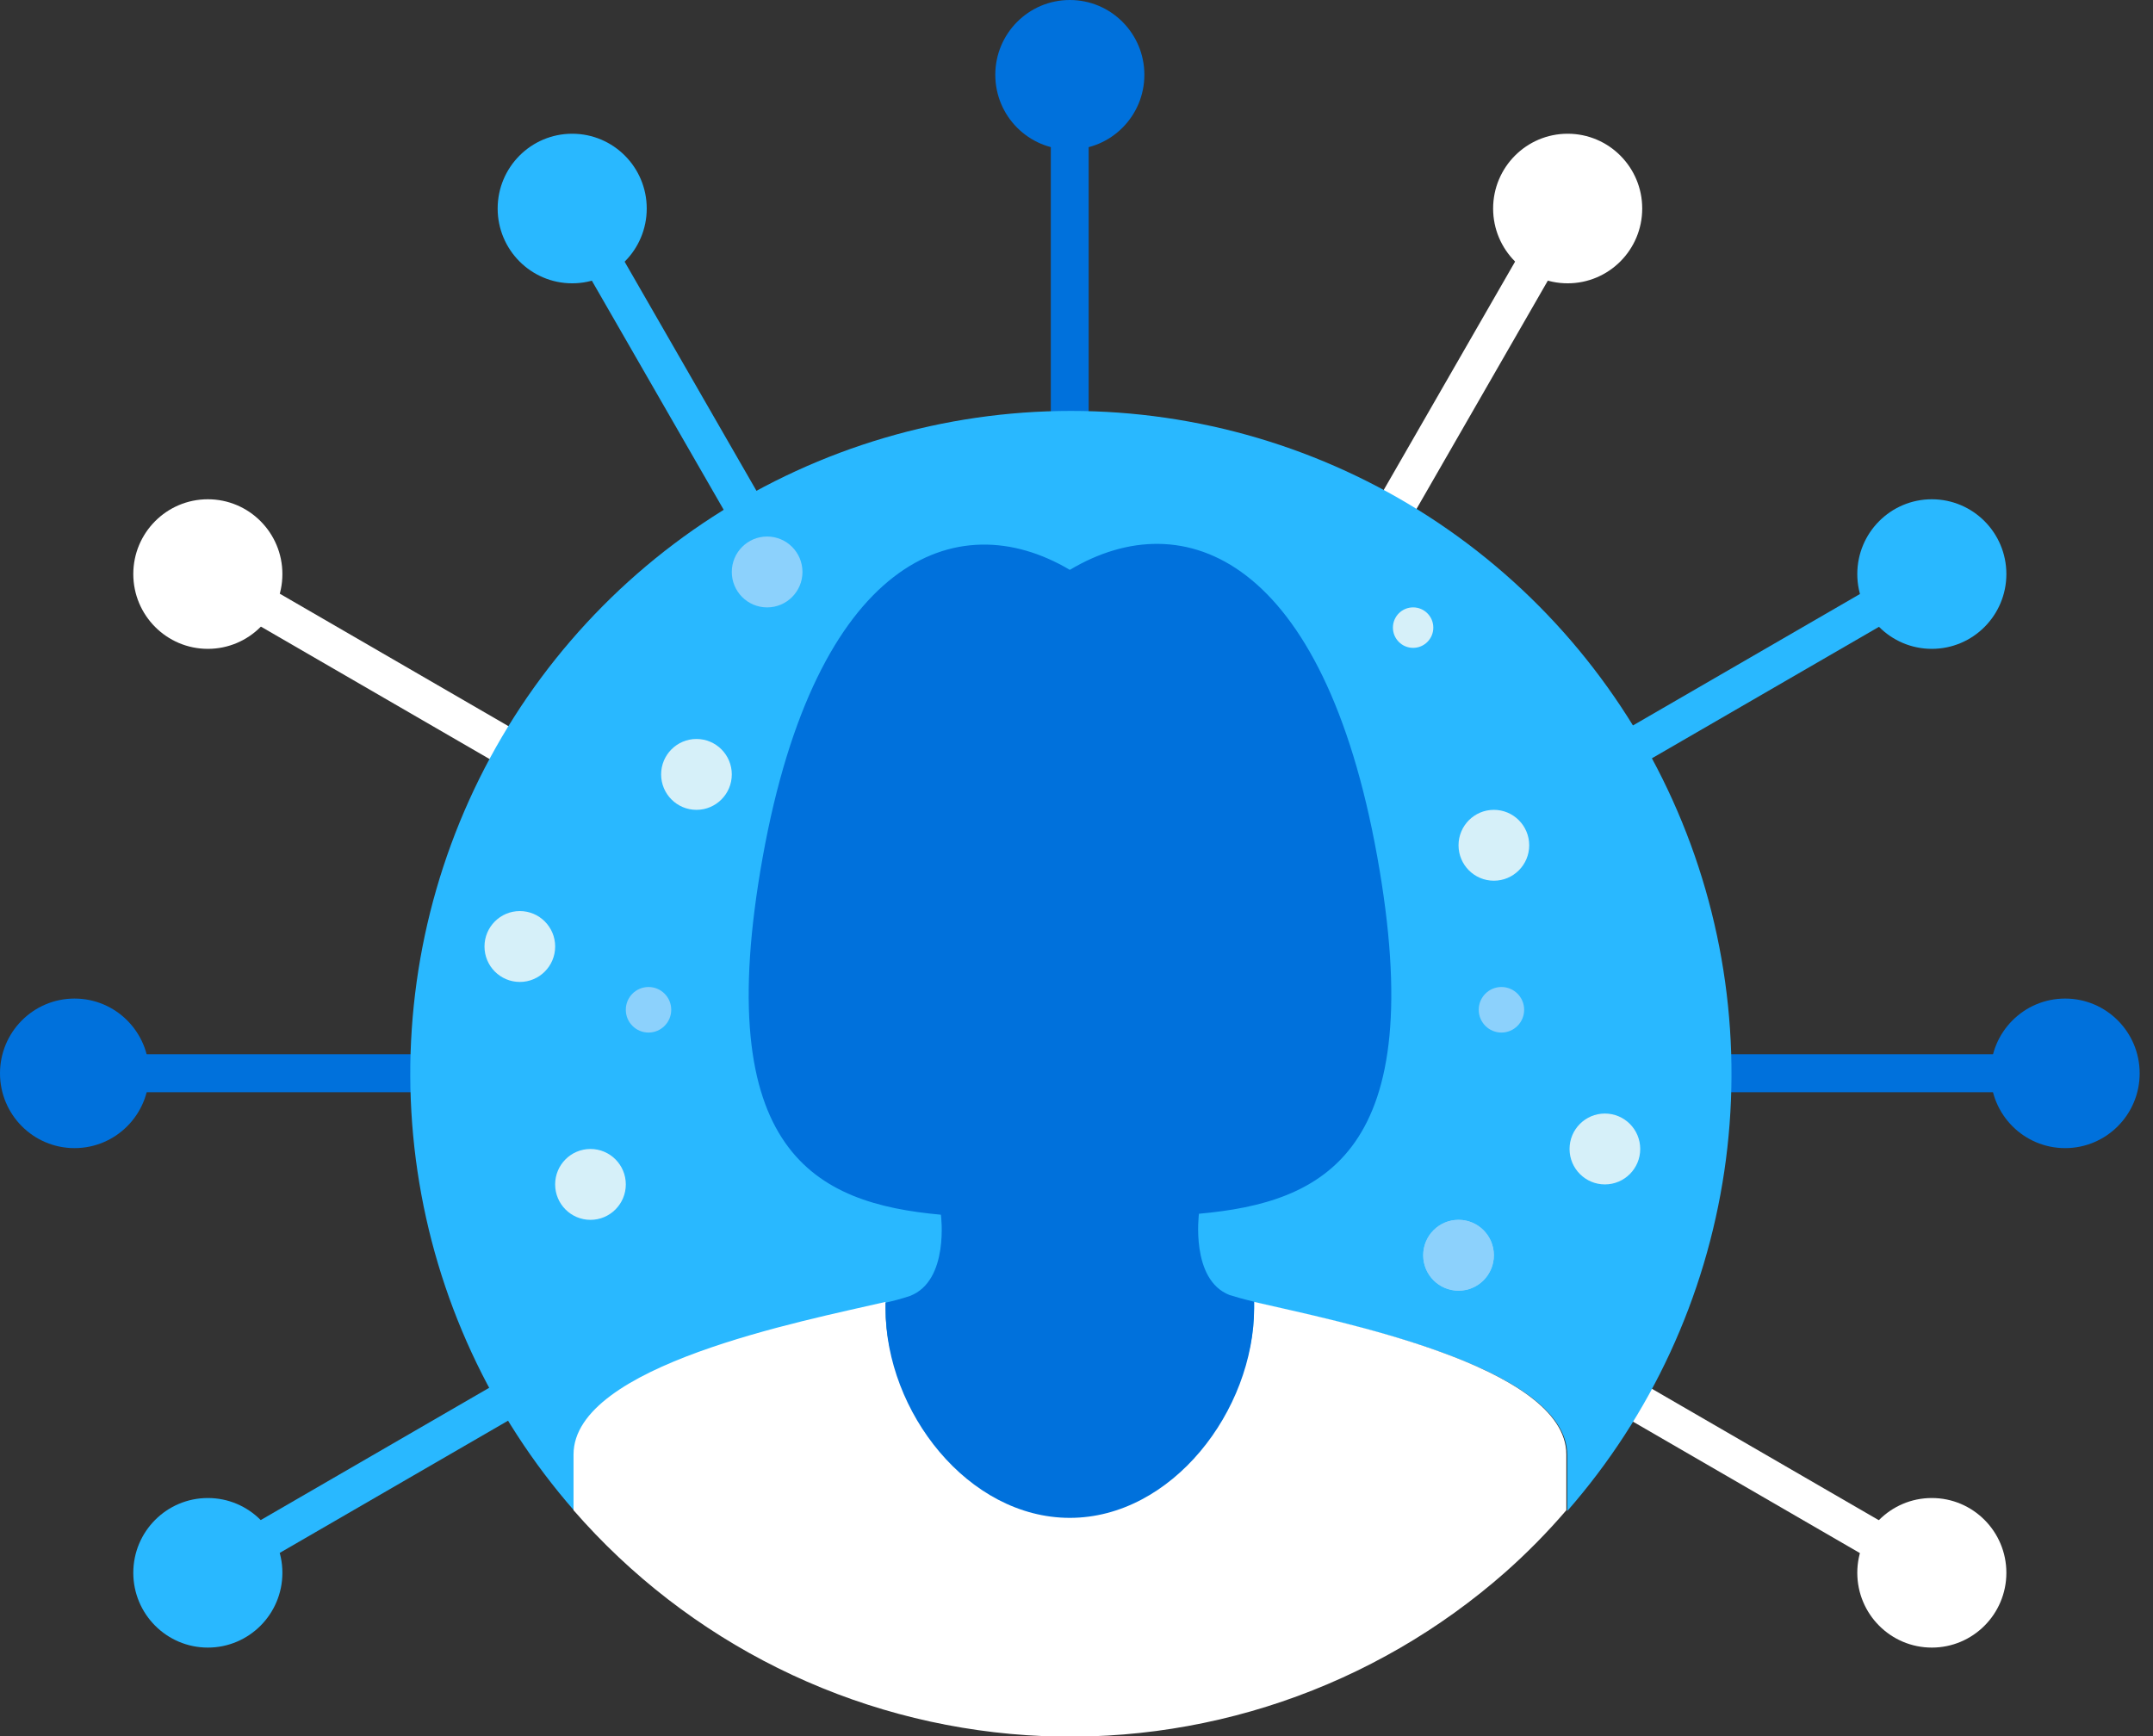
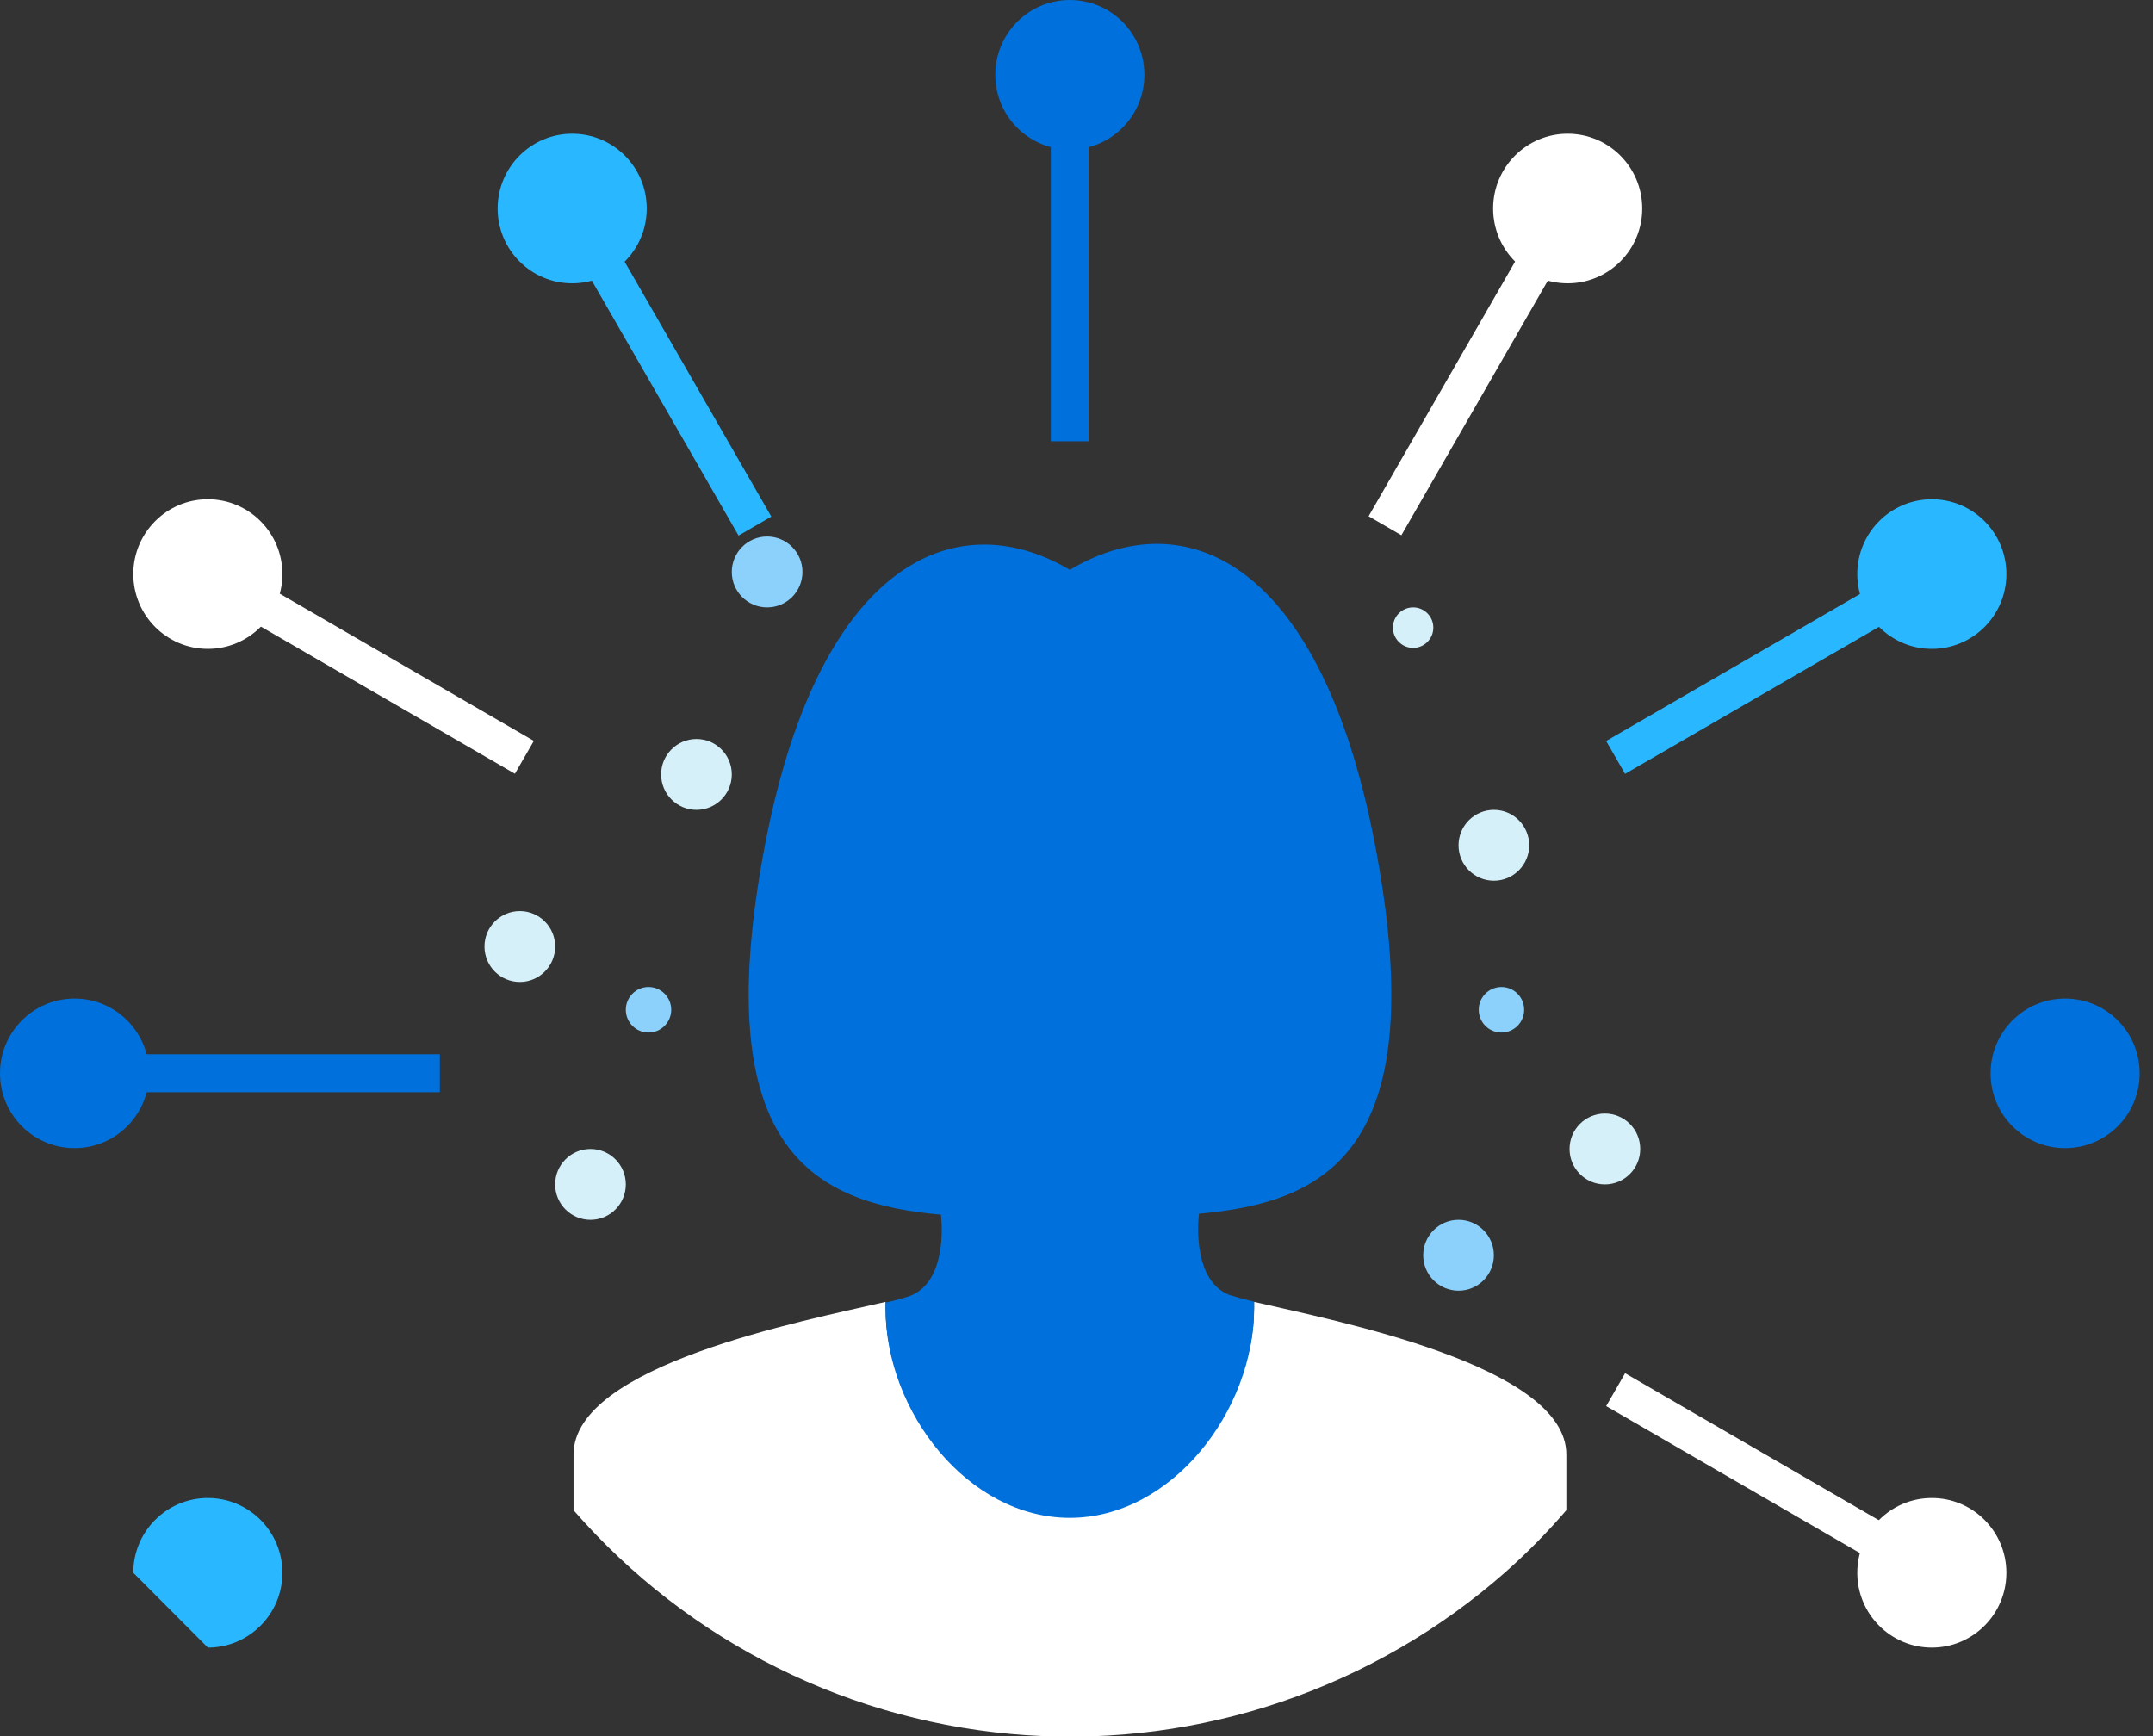
<svg xmlns="http://www.w3.org/2000/svg" width="124" height="100" viewBox="0 0 124 100" fill="none">
  <rect x="0" y="0" width="124" height="100" fill="#333333" stroke="none" />
  <g clip-path="url(#clip0_10075_1989)">
    <path d="M62.7 4.308H60.521V25.418H62.7V4.308Z" fill="#0071DC" />
    <path d="M61.616 8.615C63.987 8.615 65.909 6.687 65.909 4.308C65.909 1.929 63.987 0 61.616 0C59.245 0 57.323 1.929 57.323 4.308C57.323 6.687 59.245 8.615 61.616 8.615Z" fill="#0071DC" />
    <path d="M33.904 11.475L32.016 12.568L42.536 30.85L44.423 29.757L33.904 11.475Z" fill="#29B8FF" />
    <path d="M32.955 16.319C35.326 16.319 37.248 14.39 37.248 12.011C37.248 9.632 35.326 7.703 32.955 7.703C30.584 7.703 28.662 9.632 28.662 12.011C28.662 14.39 30.584 16.319 32.955 16.319Z" fill="#29B8FF" />
    <path d="M12.526 32.119L11.436 34.013L29.656 44.567L30.746 42.674L12.526 32.119Z" fill="white" />
    <path d="M11.971 37.374C14.342 37.374 16.264 35.445 16.264 33.066C16.264 30.687 14.342 28.758 11.971 28.758C9.6 28.758 7.677 30.687 7.677 33.066C7.677 35.445 9.6 37.374 11.971 37.374Z" fill="white" />
    <path d="M25.332 60.725H4.293V62.912H25.332V60.725Z" fill="#0071DC" />
    <path d="M4.293 66.132C6.664 66.132 8.586 64.203 8.586 61.824C8.586 59.445 6.664 57.517 4.293 57.517C1.922 57.517 0 59.445 0 61.824C0 64.203 1.922 66.132 4.293 66.132Z" fill="#0071DC" />
-     <path d="M29.643 79.086L11.421 89.638L12.51 91.532L30.732 80.98L29.643 79.086Z" fill="#29B8FF" />
-     <path d="M11.971 94.901C14.342 94.901 16.264 92.972 16.264 90.593C16.264 88.214 14.342 86.286 11.971 86.286C9.6 86.286 7.677 88.214 7.677 90.593C7.677 92.972 9.6 94.901 11.971 94.901Z" fill="#29B8FF" />
+     <path d="M11.971 94.901C14.342 94.901 16.264 92.972 16.264 90.593C16.264 88.214 14.342 86.286 11.971 86.286C9.6 86.286 7.677 88.214 7.677 90.593Z" fill="#29B8FF" />
    <path d="M93.595 79.099L92.506 80.993L110.726 91.547L111.816 89.654L93.595 79.099Z" fill="white" />
    <path d="M111.262 94.901C113.633 94.901 115.555 92.972 115.555 90.593C115.555 88.214 113.633 86.286 111.262 86.286C108.891 86.286 106.969 88.214 106.969 90.593C106.969 92.972 108.891 94.901 111.262 94.901Z" fill="white" />
-     <path d="M118.95 60.725H97.911V62.912H118.95V60.725Z" fill="#0071DC" />
    <path d="M118.939 66.132C121.31 66.132 123.232 64.203 123.232 61.824C123.232 59.445 121.31 57.517 118.939 57.517C116.568 57.517 114.646 59.445 114.646 61.824C114.646 64.203 116.568 66.132 118.939 66.132Z" fill="#0071DC" />
    <path d="M110.726 32.128L92.504 42.68L93.593 44.574L111.815 34.022L110.726 32.128Z" fill="#29B8FF" />
    <path d="M111.262 37.374C113.633 37.374 115.555 35.445 115.555 33.066C115.555 30.687 113.633 28.758 111.262 28.758C108.891 28.758 106.969 30.687 106.969 33.066C106.969 35.445 108.891 37.374 111.262 37.374Z" fill="#29B8FF" />
    <path d="M89.34 11.453L78.823 29.737L80.711 30.83L91.227 12.546L89.34 11.453Z" fill="white" />
    <path d="M90.289 16.319C92.66 16.319 94.582 14.39 94.582 12.011C94.582 9.632 92.66 7.703 90.289 7.703C87.918 7.703 85.995 9.632 85.995 12.011C85.995 14.39 87.918 16.319 90.289 16.319Z" fill="white" />
-     <path d="M51.004 75.033V75.396C51.004 76.793 51.278 78.178 51.812 79.469C52.345 80.76 53.127 81.933 54.113 82.921C55.098 83.909 56.268 84.692 57.556 85.227C58.843 85.76 60.223 86.034 61.616 86.033C63.014 86.042 64.4 85.773 65.694 85.242C66.987 84.712 68.164 83.93 69.155 82.941C70.147 81.952 70.933 80.777 71.47 79.482C72.007 78.187 72.284 76.798 72.284 75.396V75.033C77.015 76.132 90.267 78.67 90.267 83.824V87.033C95.093 81.518 98.233 74.723 99.31 67.463C100.386 60.203 99.354 52.786 96.337 46.1C93.32 39.413 88.446 33.741 82.299 29.763C76.152 25.785 68.992 23.669 61.676 23.669C54.361 23.669 47.202 25.785 41.054 29.763C34.907 33.741 30.033 39.413 27.016 46.1C23.999 52.786 22.967 60.203 24.044 67.463C25.12 74.723 28.26 81.518 33.086 87.033V83.78C33.032 78.67 46.283 76.154 51.004 75.033Z" fill="#29B8FF" />
    <path d="M90.212 86.989V83.78C90.212 78.67 76.96 76.088 72.229 74.989V75.352C72.229 76.749 71.954 78.134 71.421 79.425C70.887 80.716 70.105 81.889 69.12 82.877C68.134 83.865 66.964 84.648 65.677 85.183C64.389 85.716 63.009 85.99 61.616 85.989C60.223 85.99 58.843 85.716 57.556 85.183C56.268 84.648 55.098 83.865 54.113 82.877C53.127 81.889 52.345 80.716 51.812 79.425C51.278 78.134 51.004 76.749 51.004 75.352V74.989C46.283 76.088 33.032 78.626 33.032 83.78V86.989C36.318 90.765 40.314 93.853 44.792 96.076C49.27 98.3 54.14 99.615 59.126 99.947C64.111 100.279 69.112 99.62 73.843 98.01C78.574 96.399 82.942 93.868 86.697 90.56C87.948 89.452 89.123 88.259 90.212 86.989Z" fill="white" />
    <path d="M61.616 87.429C67.487 87.429 72.229 81.264 72.229 75.341V74.978C71.583 74.824 71.134 74.692 70.816 74.594C68.549 73.714 69.053 69.912 69.053 69.912C76.237 69.264 82.403 66.429 79.315 49.308C76.226 32.187 68.231 28.879 61.616 32.824C55.045 28.934 46.995 32.319 43.929 49.363C40.862 66.407 47.006 69.319 54.191 69.967C54.191 69.967 54.695 73.769 52.406 74.648C51.945 74.801 51.477 74.929 51.004 75.033V75.396C51.004 81.319 55.757 87.429 61.616 87.429Z" fill="#0071DC" />
-     <ellipse cx="84.003" cy="72.303" rx="2.035" ry="2.041" fill="#8CD1FC" />
    <ellipse cx="84.003" cy="72.303" rx="2.035" ry="2.041" fill="#8CD1FC" />
    <ellipse cx="92.432" cy="66.181" rx="2.035" ry="2.041" fill="#D6F0F9" />
    <ellipse cx="86.038" cy="48.688" rx="2.035" ry="2.041" fill="#D6F0F9" />
    <ellipse cx="81.387" cy="36.151" rx="1.163" ry="1.166" fill="#D6F0F9" />
    <ellipse cx="34.008" cy="68.222" rx="2.035" ry="2.041" fill="#D6F0F9" />
    <ellipse cx="29.939" cy="54.519" rx="2.035" ry="2.041" fill="#D6F0F9" />
    <ellipse cx="40.112" cy="44.606" rx="2.035" ry="2.041" fill="#D6F0F9" />
    <ellipse cx="44.182" cy="32.945" rx="2.035" ry="2.041" fill="#8CD1FC" />
    <ellipse cx="37.351" cy="58.163" rx="1.308" ry="1.312" fill="#8CD1FC" />
    <ellipse cx="86.474" cy="58.163" rx="1.308" ry="1.312" fill="#8CD1FC" />
  </g>
  <defs>
    <clipPath id="clip0_10075_1989">
      <rect width="123.243" height="100" fill="white" />
    </clipPath>
  </defs>
</svg>